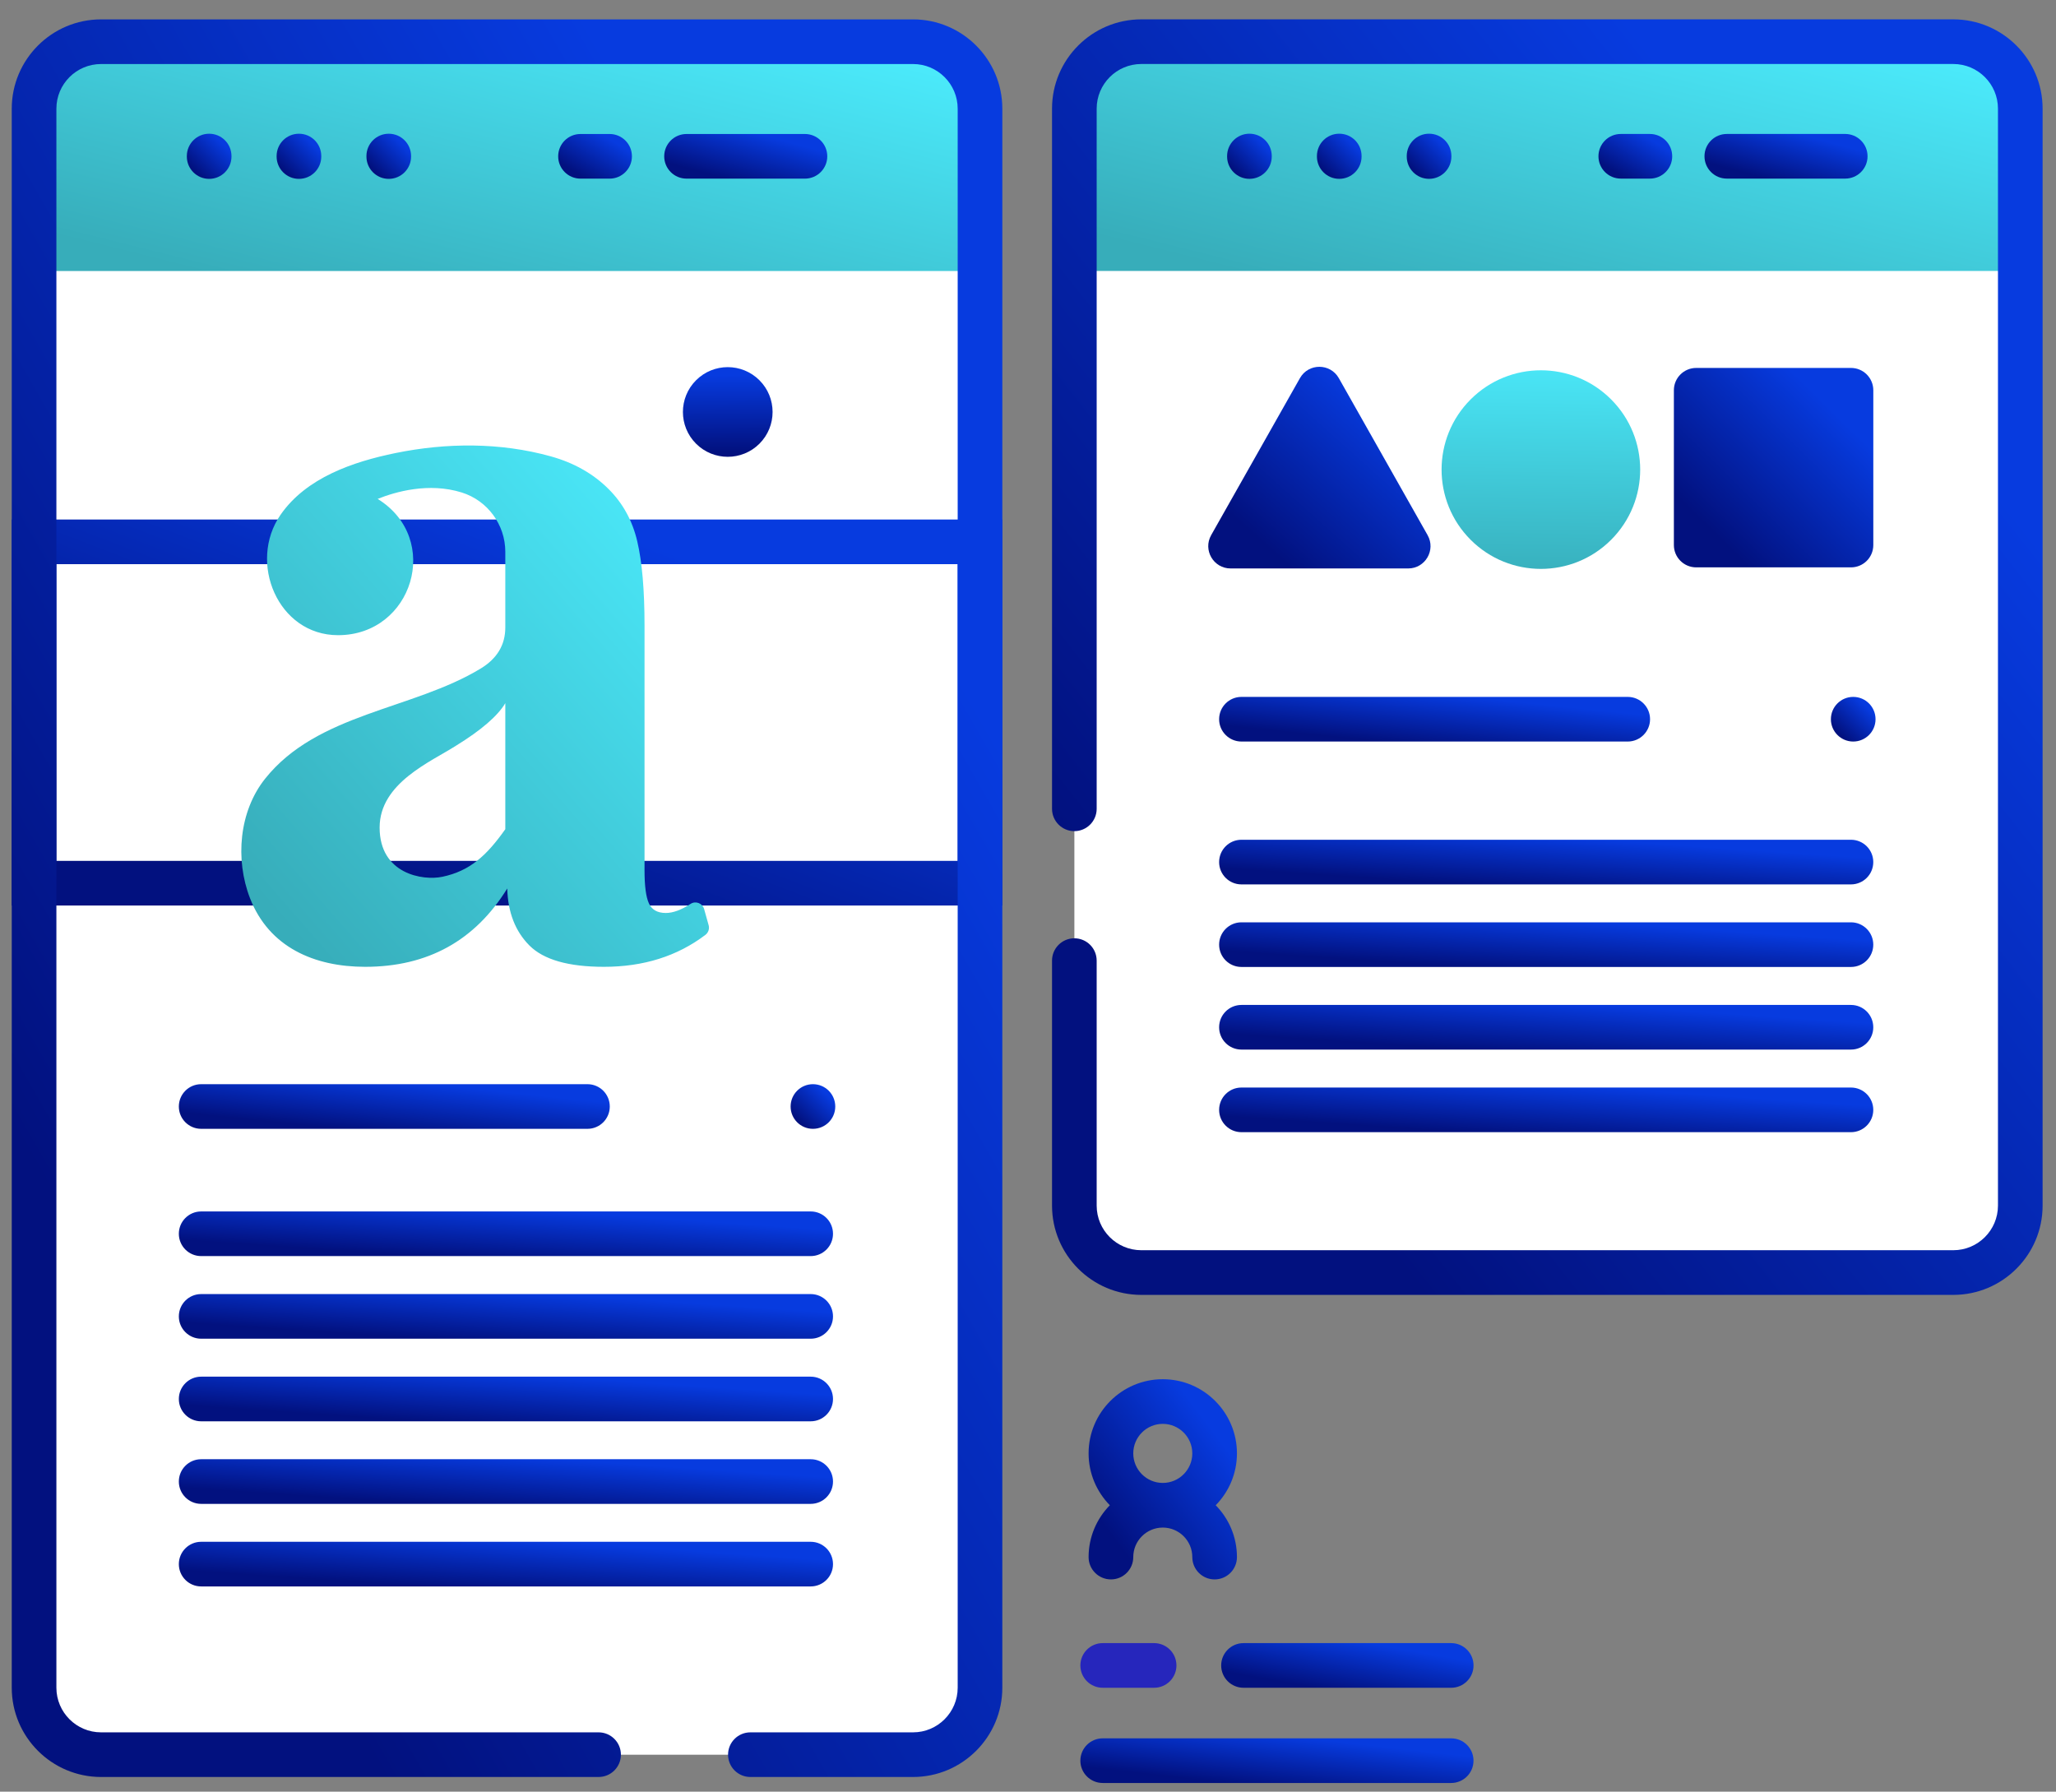
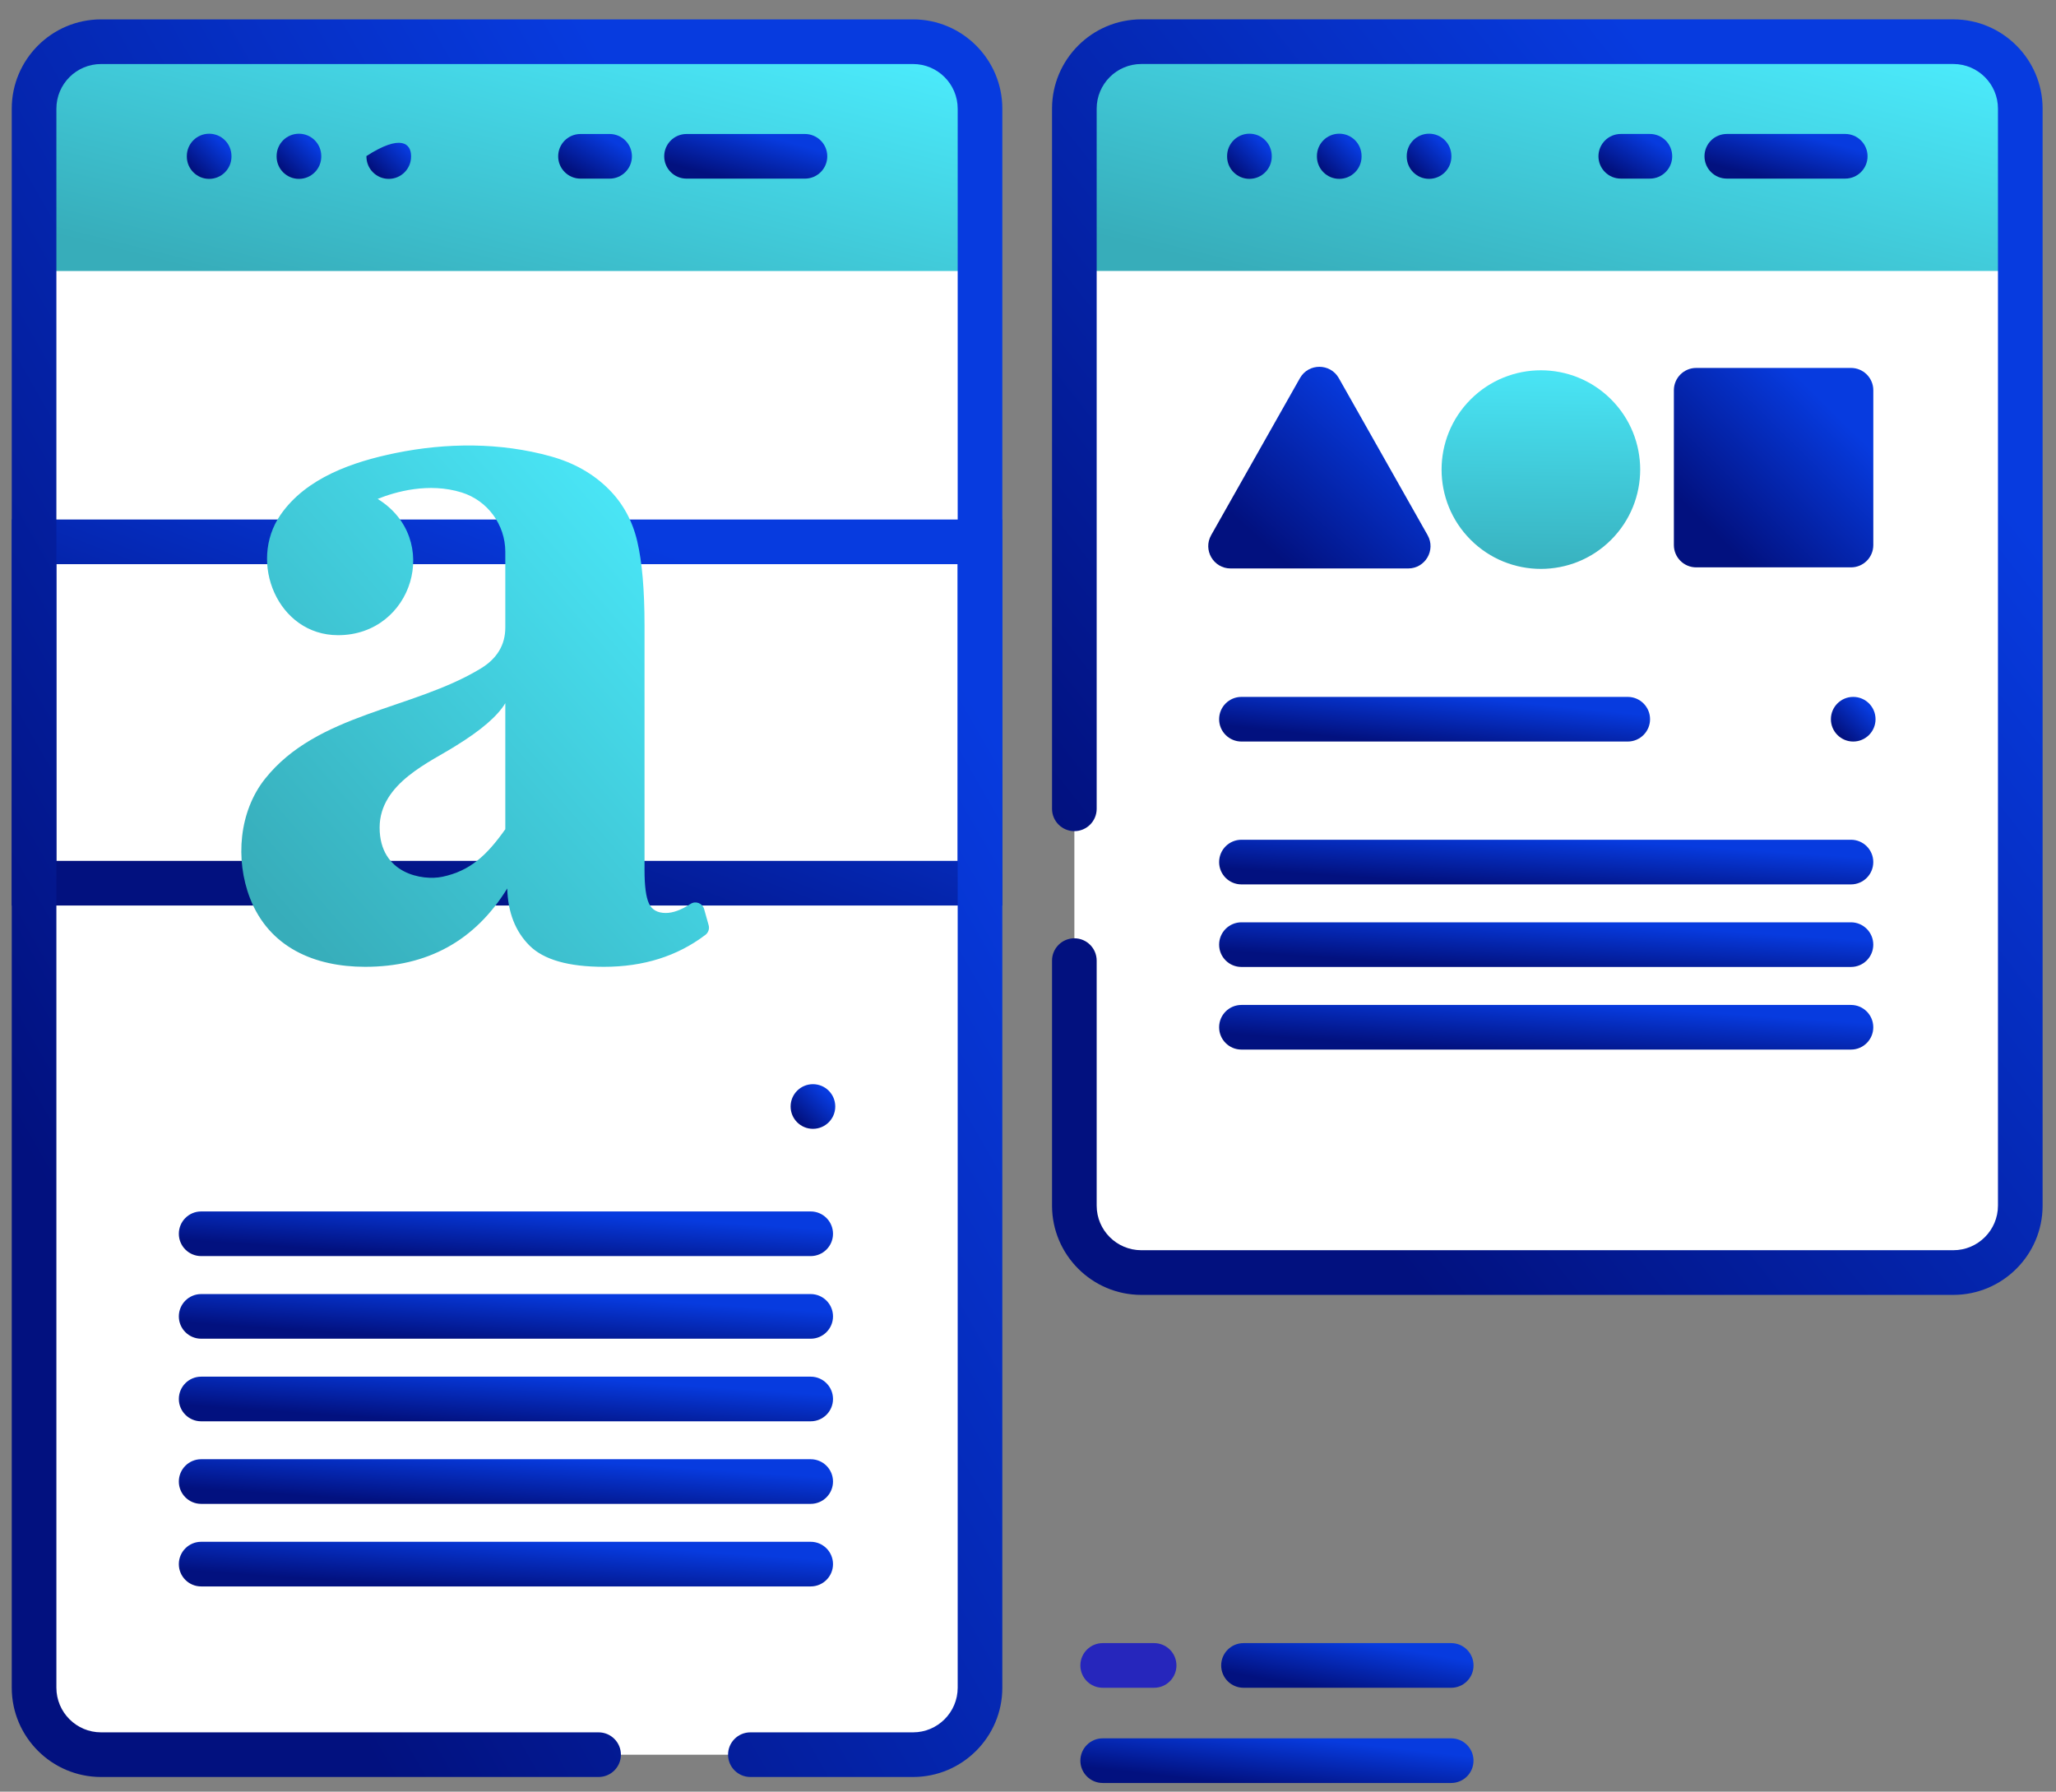
<svg xmlns="http://www.w3.org/2000/svg" width="70" height="61" viewBox="0 0 70 61" fill="none">
  <rect x="0" y="0" width="70" height="61" fill="#808080" stroke="none" />
  <path d="M31.086 59.742H3.44C2.181 59.742 1.16 58.721 1.16 57.462V3.701C1.16 2.442 2.181 1.421 3.44 1.421H31.086C32.345 1.421 33.366 2.442 33.366 3.701V57.462C33.366 58.721 32.345 59.742 31.086 59.742Z" fill="white" />
  <path d="M1.16 18.448H33.366V30.071H1.16V18.448Z" fill="white" />
  <path d="M34.126 30.83H0.4V17.688H34.126V30.83ZM1.92 29.31H32.606V19.208H1.92V29.31Z" fill="url(#paint0_linear_3953_8735)" />
  <path d="M33.366 9.226V3.701C33.366 2.442 32.345 1.421 31.086 1.421H3.44C2.181 1.421 1.16 2.442 1.16 3.701V9.226H33.366Z" fill="url(#paint1_linear_3953_8735)" />
  <path d="M31.086 60.501H25.548C25.128 60.501 24.788 60.161 24.788 59.741C24.788 59.321 25.128 58.981 25.548 58.981H31.086C31.924 58.981 32.606 58.299 32.606 57.461V3.7C32.606 2.862 31.924 2.18 31.086 2.18H3.441C2.602 2.18 1.92 2.862 1.92 3.7V57.461C1.92 58.299 2.602 58.981 3.441 58.981H20.38C20.799 58.981 21.14 59.321 21.14 59.741C21.14 60.161 20.799 60.501 20.38 60.501H3.441C1.764 60.501 0.4 59.137 0.4 57.461V3.7C0.4 2.024 1.764 0.66 3.441 0.66H31.086C32.763 0.66 34.126 2.024 34.126 3.7V57.461C34.126 59.137 32.763 60.501 31.086 60.501Z" fill="url(#paint2_linear_3953_8735)" />
  <path d="M7.121 6.09C6.702 6.09 6.361 5.75 6.361 5.33V5.313C6.361 4.893 6.702 4.553 7.121 4.553C7.541 4.553 7.881 4.893 7.881 5.313V5.33C7.881 5.75 7.541 6.09 7.121 6.09Z" fill="url(#paint3_linear_3953_8735)" />
  <path d="M10.178 6.09C9.758 6.09 9.418 5.75 9.418 5.33V5.313C9.418 4.893 9.758 4.553 10.178 4.553C10.598 4.553 10.938 4.893 10.938 5.313V5.33C10.938 5.75 10.598 6.09 10.178 6.09Z" fill="url(#paint4_linear_3953_8735)" />
-   <path d="M13.236 6.09C12.816 6.09 12.476 5.75 12.476 5.33V5.313C12.476 4.893 12.816 4.553 13.236 4.553C13.655 4.553 13.996 4.893 13.996 5.313V5.33C13.996 5.75 13.655 6.09 13.236 6.09Z" fill="url(#paint5_linear_3953_8735)" />
+   <path d="M13.236 6.09C12.816 6.09 12.476 5.75 12.476 5.33V5.313C13.655 4.553 13.996 4.893 13.996 5.313V5.33C13.996 5.75 13.655 6.09 13.236 6.09Z" fill="url(#paint5_linear_3953_8735)" />
  <path d="M27.405 6.082H23.374C22.954 6.082 22.614 5.741 22.614 5.322C22.614 4.902 22.954 4.562 23.374 4.562H27.405C27.825 4.562 28.166 4.902 28.166 5.322C28.166 5.741 27.825 6.082 27.405 6.082Z" fill="url(#paint6_linear_3953_8735)" />
  <path d="M20.755 6.082H19.764C19.344 6.082 19.004 5.741 19.004 5.322C19.004 4.902 19.344 4.562 19.764 4.562H20.755C21.175 4.562 21.515 4.902 21.515 5.322C21.515 5.741 21.175 6.082 20.755 6.082Z" fill="url(#paint7_linear_3953_8735)" />
  <path d="M68.784 3.7V41.047C68.784 42.307 67.763 43.327 66.503 43.327H38.859C37.599 43.327 36.579 42.307 36.579 41.047V3.7C36.579 2.44 37.599 1.42 38.859 1.42H66.503C67.763 1.42 68.784 2.44 68.784 3.7Z" fill="white" />
  <path d="M68.784 9.225V3.7C68.784 2.441 67.763 1.42 66.504 1.42H38.858C37.599 1.42 36.578 2.441 36.578 3.7V9.225H68.784Z" fill="url(#paint8_linear_3953_8735)" />
  <path d="M66.504 44.087H38.858C37.182 44.087 35.818 42.723 35.818 41.047V32.706C35.818 32.286 36.159 31.946 36.578 31.946C36.998 31.946 37.338 32.286 37.338 32.706V41.047C37.338 41.885 38.02 42.566 38.858 42.566H66.504C67.342 42.566 68.024 41.885 68.024 41.047V3.699C68.024 2.861 67.342 2.179 66.504 2.179H38.858C38.02 2.179 37.338 2.861 37.338 3.699V27.538C37.338 27.957 36.998 28.298 36.578 28.298C36.159 28.298 35.818 27.957 35.818 27.538V3.699C35.818 2.023 37.182 0.659 38.858 0.659H66.504C68.18 0.659 69.544 2.023 69.544 3.699V41.047C69.544 42.723 68.18 44.087 66.504 44.087Z" fill="url(#paint9_linear_3953_8735)" />
  <path d="M42.539 6.089C42.12 6.089 41.779 5.749 41.779 5.329V5.312C41.779 4.892 42.12 4.552 42.539 4.552C42.959 4.552 43.299 4.892 43.299 5.312V5.329C43.299 5.749 42.959 6.089 42.539 6.089Z" fill="url(#paint10_linear_3953_8735)" />
  <path d="M45.597 6.089C45.177 6.089 44.837 5.749 44.837 5.329V5.312C44.837 4.892 45.177 4.552 45.597 4.552C46.017 4.552 46.357 4.892 46.357 5.312V5.329C46.357 5.749 46.017 6.089 45.597 6.089Z" fill="url(#paint11_linear_3953_8735)" />
  <path d="M48.655 6.089C48.235 6.089 47.895 5.749 47.895 5.329V5.312C47.895 4.892 48.235 4.552 48.655 4.552C49.074 4.552 49.415 4.892 49.415 5.312V5.329C49.415 5.749 49.074 6.089 48.655 6.089Z" fill="url(#paint12_linear_3953_8735)" />
  <path d="M62.824 6.081H58.792C58.372 6.081 58.032 5.74 58.032 5.321C58.032 4.901 58.372 4.561 58.792 4.561H62.824C63.243 4.561 63.584 4.901 63.584 5.321C63.584 5.74 63.243 6.081 62.824 6.081Z" fill="url(#paint13_linear_3953_8735)" />
  <path d="M56.173 6.081H55.182C54.762 6.081 54.422 5.74 54.422 5.321C54.422 4.901 54.762 4.561 55.182 4.561H56.173C56.593 4.561 56.933 4.901 56.933 5.321C56.933 5.74 56.593 6.081 56.173 6.081Z" fill="url(#paint14_linear_3953_8735)" />
  <path d="M37.543 57.463H39.294C39.714 57.463 40.054 57.123 40.054 56.703C40.054 56.284 39.714 55.943 39.294 55.943H37.543C37.123 55.943 36.783 56.284 36.783 56.703C36.783 57.123 37.123 57.463 37.543 57.463Z" fill="#2626BC" />
  <path d="M42.337 57.463H49.409C49.828 57.463 50.169 57.123 50.169 56.703C50.169 56.284 49.828 55.943 49.409 55.943H42.337C41.917 55.943 41.577 56.284 41.577 56.703C41.577 57.123 41.917 57.463 42.337 57.463Z" fill="url(#paint15_linear_3953_8735)" />
  <path d="M37.543 60.705H49.408C49.828 60.705 50.168 60.364 50.168 59.945C50.168 59.525 49.828 59.185 49.408 59.185H37.543C37.123 59.185 36.783 59.525 36.783 59.945C36.783 60.364 37.123 60.705 37.543 60.705Z" fill="url(#paint16_linear_3953_8735)" />
-   <path d="M37.786 51.249C37.34 51.704 37.063 52.327 37.063 53.014C37.063 53.434 37.404 53.774 37.824 53.774C38.243 53.774 38.584 53.434 38.584 53.014C38.584 52.46 39.035 52.009 39.589 52.009C40.143 52.009 40.594 52.46 40.594 53.014C40.594 53.434 40.934 53.774 41.354 53.774C41.774 53.774 42.114 53.434 42.114 53.014C42.114 52.327 41.838 51.704 41.391 51.249C41.838 50.793 42.114 50.17 42.114 49.483C42.114 48.091 40.981 46.958 39.589 46.958C38.196 46.958 37.063 48.091 37.063 49.483C37.063 50.17 37.34 50.793 37.786 51.249ZM40.594 49.483C40.594 50.038 40.143 50.489 39.589 50.489C39.035 50.489 38.584 50.038 38.584 49.483C38.584 48.929 39.035 48.478 39.589 48.478C40.143 48.478 40.594 48.929 40.594 49.483Z" fill="url(#paint17_linear_3953_8735)" />
-   <path d="M20.001 38.433H6.849C6.429 38.433 6.089 38.093 6.089 37.673C6.089 37.253 6.429 36.913 6.849 36.913H20.001C20.421 36.913 20.761 37.253 20.761 37.673C20.761 38.093 20.421 38.433 20.001 38.433Z" fill="url(#paint18_linear_3953_8735)" />
  <path d="M27.601 42.766H6.849C6.429 42.766 6.089 42.426 6.089 42.006C6.089 41.586 6.429 41.246 6.849 41.246H27.601C28.021 41.246 28.361 41.586 28.361 42.006C28.361 42.426 28.021 42.766 27.601 42.766Z" fill="url(#paint19_linear_3953_8735)" />
  <path d="M27.678 38.433C28.098 38.433 28.438 38.093 28.438 37.673C28.438 37.253 28.098 36.913 27.678 36.913C27.258 36.913 26.918 37.253 26.918 37.673C26.918 38.093 27.258 38.433 27.678 38.433Z" fill="url(#paint20_linear_3953_8735)" />
  <path d="M27.601 45.579H6.849C6.429 45.579 6.089 45.238 6.089 44.819C6.089 44.399 6.429 44.059 6.849 44.059H27.601C28.021 44.059 28.361 44.399 28.361 44.819C28.361 45.238 28.021 45.579 27.601 45.579Z" fill="url(#paint21_linear_3953_8735)" />
  <path d="M27.601 48.391H6.849C6.429 48.391 6.089 48.051 6.089 47.631C6.089 47.211 6.429 46.871 6.849 46.871H27.601C28.021 46.871 28.361 47.211 28.361 47.631C28.361 48.051 28.021 48.391 27.601 48.391Z" fill="url(#paint22_linear_3953_8735)" />
  <path d="M27.601 51.202H6.849C6.429 51.202 6.089 50.861 6.089 50.442C6.089 50.022 6.429 49.682 6.849 49.682H27.601C28.021 49.682 28.361 50.022 28.361 50.442C28.361 50.861 28.021 51.202 27.601 51.202Z" fill="url(#paint23_linear_3953_8735)" />
  <path d="M27.601 54.013H6.849C6.429 54.013 6.089 53.673 6.089 53.253C6.089 52.834 6.429 52.493 6.849 52.493H27.601C28.021 52.493 28.361 52.834 28.361 53.253C28.361 53.673 28.021 54.013 27.601 54.013Z" fill="url(#paint24_linear_3953_8735)" />
  <path d="M23.973 30.951C23.917 30.753 23.685 30.662 23.513 30.774C23.195 30.981 22.913 31.084 22.668 31.084C22.383 31.084 22.191 30.975 22.092 30.755C21.993 30.536 21.944 30.163 21.944 29.636V21.297C21.944 20.09 21.862 19.136 21.697 18.433C21.533 17.731 21.209 17.139 20.726 16.656C20.2 16.129 19.541 15.756 18.751 15.537C17.036 15.06 15.204 15.07 13.466 15.425C12.024 15.72 10.427 16.262 9.551 17.528C8.433 19.144 9.461 21.626 11.509 21.626C14.055 21.627 15.056 18.347 12.858 16.986C13.456 16.746 14.594 16.415 15.722 16.768C16.6 17.043 17.202 17.862 17.204 18.782V18.796V21.363C17.204 21.956 16.925 22.422 16.365 22.762C14.05 24.168 10.807 24.276 9.025 26.514C8.138 27.627 8.002 29.261 8.51 30.576C9.16 32.257 10.711 32.917 12.431 32.917C14.559 32.917 16.172 32.028 17.27 30.25C17.292 31.062 17.544 31.71 18.027 32.193C18.51 32.675 19.355 32.917 20.562 32.917C21.909 32.917 23.06 32.555 24.016 31.83C24.117 31.754 24.161 31.623 24.127 31.501L23.973 30.951ZM17.204 28.232C16.567 29.132 16.002 29.651 15.065 29.851C14.395 29.993 12.925 29.759 12.925 28.176C12.925 26.657 14.67 25.938 15.525 25.389C16.381 24.862 16.941 24.38 17.204 23.941V28.232Z" fill="url(#paint25_linear_3953_8735)" />
-   <path d="M25.857 15.106C26.453 14.51 26.453 13.543 25.857 12.947C25.261 12.351 24.294 12.351 23.698 12.947C23.102 13.543 23.102 14.51 23.698 15.106C24.294 15.702 25.261 15.702 25.857 15.106Z" fill="url(#paint26_linear_3953_8735)" />
  <path d="M55.419 25.247H42.267C41.847 25.247 41.507 24.906 41.507 24.487C41.507 24.067 41.847 23.727 42.267 23.727H55.419C55.838 23.727 56.179 24.067 56.179 24.487C56.179 24.906 55.838 25.247 55.419 25.247Z" fill="url(#paint27_linear_3953_8735)" />
  <path d="M63.096 25.247C63.516 25.247 63.856 24.906 63.856 24.487C63.856 24.067 63.516 23.727 63.096 23.727C62.676 23.727 62.336 24.067 62.336 24.487C62.336 24.906 62.676 25.247 63.096 25.247Z" fill="url(#paint28_linear_3953_8735)" />
  <path d="M63.019 30.111H42.267C41.847 30.111 41.507 29.771 41.507 29.351C41.507 28.931 41.847 28.591 42.267 28.591H63.019C63.439 28.591 63.779 28.931 63.779 29.351C63.779 29.771 63.439 30.111 63.019 30.111Z" fill="url(#paint29_linear_3953_8735)" />
  <path d="M63.019 32.922H42.267C41.847 32.922 41.507 32.582 41.507 32.162C41.507 31.743 41.847 31.402 42.267 31.402H63.019C63.439 31.402 63.779 31.743 63.779 32.162C63.779 32.582 63.439 32.922 63.019 32.922Z" fill="url(#paint30_linear_3953_8735)" />
  <path d="M63.019 35.735H42.267C41.847 35.735 41.507 35.395 41.507 34.975C41.507 34.555 41.847 34.215 42.267 34.215H63.019C63.439 34.215 63.779 34.555 63.779 34.975C63.779 35.395 63.439 35.735 63.019 35.735Z" fill="url(#paint31_linear_3953_8735)" />
-   <path d="M63.019 38.547H42.267C41.847 38.547 41.507 38.207 41.507 37.787C41.507 37.368 41.847 37.027 42.267 37.027H63.019C63.439 37.027 63.779 37.368 63.779 37.787C63.779 38.207 63.439 38.547 63.019 38.547Z" fill="url(#paint32_linear_3953_8735)" />
  <path d="M48.605 18.22L45.582 12.874C45.291 12.36 44.55 12.36 44.259 12.874L41.236 18.22C40.95 18.727 41.316 19.354 41.898 19.354H47.944C48.526 19.354 48.892 18.727 48.605 18.22Z" fill="url(#paint33_linear_3953_8735)" />
  <path d="M54.853 18.379C56.173 17.059 56.173 14.918 54.853 13.598C53.533 12.277 51.392 12.277 50.071 13.598C48.751 14.918 48.751 17.059 50.071 18.379C51.392 19.699 53.533 19.699 54.853 18.379Z" fill="url(#paint34_linear_3953_8735)" />
  <path d="M63.02 19.317H57.75C57.33 19.317 56.99 18.977 56.99 18.557V13.287C56.99 12.868 57.33 12.527 57.75 12.527H63.02C63.44 12.527 63.78 12.868 63.78 13.287V18.557C63.78 18.977 63.44 19.317 63.02 19.317Z" fill="url(#paint35_linear_3953_8735)" />
  <defs>
    <linearGradient id="paint0_linear_3953_8735" x1="17.349" y1="16.697" x2="12.061" y2="30.457" gradientUnits="userSpaceOnUse">
      <stop stop-color="#073BDF" />
      <stop offset="1" stop-color="#02117F" />
    </linearGradient>
    <linearGradient id="paint1_linear_3953_8735" x1="17.659" y1="11.971" x2="20.771" y2="-0.486" gradientUnits="userSpaceOnUse">
      <stop stop-color="#37ADBA" />
      <stop offset="1" stop-color="#4BEAFB" />
    </linearGradient>
    <linearGradient id="paint2_linear_3953_8735" x1="17.349" y1="-3.852" x2="-13.629" y2="13.853" gradientUnits="userSpaceOnUse">
      <stop stop-color="#073BDF" />
      <stop offset="1" stop-color="#02117F" />
    </linearGradient>
    <linearGradient id="paint3_linear_3953_8735" x1="7.125" y1="4.437" x2="6.201" y2="5.363" gradientUnits="userSpaceOnUse">
      <stop stop-color="#073BDF" />
      <stop offset="1" stop-color="#02117F" />
    </linearGradient>
    <linearGradient id="paint4_linear_3953_8735" x1="10.182" y1="4.437" x2="9.258" y2="5.363" gradientUnits="userSpaceOnUse">
      <stop stop-color="#073BDF" />
      <stop offset="1" stop-color="#02117F" />
    </linearGradient>
    <linearGradient id="paint5_linear_3953_8735" x1="13.239" y1="4.437" x2="12.316" y2="5.363" gradientUnits="userSpaceOnUse">
      <stop stop-color="#073BDF" />
      <stop offset="1" stop-color="#02117F" />
    </linearGradient>
    <linearGradient id="paint6_linear_3953_8735" x1="25.404" y1="4.447" x2="24.944" y2="6.149" gradientUnits="userSpaceOnUse">
      <stop stop-color="#073BDF" />
      <stop offset="1" stop-color="#02117F" />
    </linearGradient>
    <linearGradient id="paint7_linear_3953_8735" x1="20.266" y1="4.447" x2="19.462" y2="5.794" gradientUnits="userSpaceOnUse">
      <stop stop-color="#073BDF" />
      <stop offset="1" stop-color="#02117F" />
    </linearGradient>
    <linearGradient id="paint8_linear_3953_8735" x1="53.077" y1="11.97" x2="56.189" y2="-0.487" gradientUnits="userSpaceOnUse">
      <stop stop-color="#37ADBA" />
      <stop offset="1" stop-color="#4BEAFB" />
    </linearGradient>
    <linearGradient id="paint9_linear_3953_8735" x1="52.767" y1="-2.615" x2="27.402" y2="17.361" gradientUnits="userSpaceOnUse">
      <stop stop-color="#073BDF" />
      <stop offset="1" stop-color="#02117F" />
    </linearGradient>
    <linearGradient id="paint10_linear_3953_8735" x1="42.543" y1="4.436" x2="41.619" y2="5.362" gradientUnits="userSpaceOnUse">
      <stop stop-color="#073BDF" />
      <stop offset="1" stop-color="#02117F" />
    </linearGradient>
    <linearGradient id="paint11_linear_3953_8735" x1="45.601" y1="4.436" x2="44.677" y2="5.362" gradientUnits="userSpaceOnUse">
      <stop stop-color="#073BDF" />
      <stop offset="1" stop-color="#02117F" />
    </linearGradient>
    <linearGradient id="paint12_linear_3953_8735" x1="48.658" y1="4.436" x2="47.735" y2="5.362" gradientUnits="userSpaceOnUse">
      <stop stop-color="#073BDF" />
      <stop offset="1" stop-color="#02117F" />
    </linearGradient>
    <linearGradient id="paint13_linear_3953_8735" x1="60.822" y1="4.446" x2="60.362" y2="6.148" gradientUnits="userSpaceOnUse">
      <stop stop-color="#073BDF" />
      <stop offset="1" stop-color="#02117F" />
    </linearGradient>
    <linearGradient id="paint14_linear_3953_8735" x1="55.684" y1="4.446" x2="54.88" y2="5.793" gradientUnits="userSpaceOnUse">
      <stop stop-color="#073BDF" />
      <stop offset="1" stop-color="#02117F" />
    </linearGradient>
    <linearGradient id="paint15_linear_3953_8735" x1="45.895" y1="55.829" x2="45.585" y2="57.601" gradientUnits="userSpaceOnUse">
      <stop stop-color="#073BDF" />
      <stop offset="1" stop-color="#02117F" />
    </linearGradient>
    <linearGradient id="paint16_linear_3953_8735" x1="43.509" y1="59.07" x2="43.307" y2="60.874" gradientUnits="userSpaceOnUse">
      <stop stop-color="#073BDF" />
      <stop offset="1" stop-color="#02117F" />
    </linearGradient>
    <linearGradient id="paint17_linear_3953_8735" x1="39.602" y1="46.444" x2="35.668" y2="49.4" gradientUnits="userSpaceOnUse">
      <stop stop-color="#073BDF" />
      <stop offset="1" stop-color="#02117F" />
    </linearGradient>
    <linearGradient id="paint18_linear_3953_8735" x1="13.462" y1="36.798" x2="13.277" y2="38.606" gradientUnits="userSpaceOnUse">
      <stop stop-color="#073BDF" />
      <stop offset="1" stop-color="#02117F" />
    </linearGradient>
    <linearGradient id="paint19_linear_3953_8735" x1="17.281" y1="41.132" x2="17.159" y2="42.95" gradientUnits="userSpaceOnUse">
      <stop stop-color="#073BDF" />
      <stop offset="1" stop-color="#02117F" />
    </linearGradient>
    <linearGradient id="paint20_linear_3953_8735" x1="27.682" y1="36.798" x2="26.769" y2="37.724" gradientUnits="userSpaceOnUse">
      <stop stop-color="#073BDF" />
      <stop offset="1" stop-color="#02117F" />
    </linearGradient>
    <linearGradient id="paint21_linear_3953_8735" x1="17.281" y1="43.944" x2="17.159" y2="45.762" gradientUnits="userSpaceOnUse">
      <stop stop-color="#073BDF" />
      <stop offset="1" stop-color="#02117F" />
    </linearGradient>
    <linearGradient id="paint22_linear_3953_8735" x1="17.281" y1="46.757" x2="17.159" y2="48.575" gradientUnits="userSpaceOnUse">
      <stop stop-color="#073BDF" />
      <stop offset="1" stop-color="#02117F" />
    </linearGradient>
    <linearGradient id="paint23_linear_3953_8735" x1="17.281" y1="49.567" x2="17.159" y2="51.385" gradientUnits="userSpaceOnUse">
      <stop stop-color="#073BDF" />
      <stop offset="1" stop-color="#02117F" />
    </linearGradient>
    <linearGradient id="paint24_linear_3953_8735" x1="17.281" y1="52.379" x2="17.159" y2="54.197" gradientUnits="userSpaceOnUse">
      <stop stop-color="#073BDF" />
      <stop offset="1" stop-color="#02117F" />
    </linearGradient>
    <linearGradient id="paint25_linear_3953_8735" x1="16.373" y1="39.158" x2="31.276" y2="26.189" gradientUnits="userSpaceOnUse">
      <stop stop-color="#37ADBA" />
      <stop offset="1" stop-color="#4BEAFB" />
    </linearGradient>
    <linearGradient id="paint26_linear_3953_8735" x1="23.54" y1="12.779" x2="23.559" y2="15.391" gradientUnits="userSpaceOnUse">
      <stop stop-color="#073BDF" />
      <stop offset="1" stop-color="#02117F" />
    </linearGradient>
    <linearGradient id="paint27_linear_3953_8735" x1="48.88" y1="23.612" x2="48.695" y2="25.42" gradientUnits="userSpaceOnUse">
      <stop stop-color="#073BDF" />
      <stop offset="1" stop-color="#02117F" />
    </linearGradient>
    <linearGradient id="paint28_linear_3953_8735" x1="63.1" y1="23.612" x2="62.187" y2="24.538" gradientUnits="userSpaceOnUse">
      <stop stop-color="#073BDF" />
      <stop offset="1" stop-color="#02117F" />
    </linearGradient>
    <linearGradient id="paint29_linear_3953_8735" x1="52.699" y1="28.476" x2="52.577" y2="30.294" gradientUnits="userSpaceOnUse">
      <stop stop-color="#073BDF" />
      <stop offset="1" stop-color="#02117F" />
    </linearGradient>
    <linearGradient id="paint30_linear_3953_8735" x1="52.699" y1="31.288" x2="52.577" y2="33.106" gradientUnits="userSpaceOnUse">
      <stop stop-color="#073BDF" />
      <stop offset="1" stop-color="#02117F" />
    </linearGradient>
    <linearGradient id="paint31_linear_3953_8735" x1="52.699" y1="34.1" x2="52.577" y2="35.919" gradientUnits="userSpaceOnUse">
      <stop stop-color="#073BDF" />
      <stop offset="1" stop-color="#02117F" />
    </linearGradient>
    <linearGradient id="paint32_linear_3953_8735" x1="52.699" y1="36.913" x2="52.577" y2="38.731" gradientUnits="userSpaceOnUse">
      <stop stop-color="#073BDF" />
      <stop offset="1" stop-color="#02117F" />
    </linearGradient>
    <linearGradient id="paint33_linear_3953_8735" x1="44.94" y1="11.971" x2="40.84" y2="16.553" gradientUnits="userSpaceOnUse">
      <stop stop-color="#073BDF" />
      <stop offset="1" stop-color="#02117F" />
    </linearGradient>
    <linearGradient id="paint34_linear_3953_8735" x1="56.593" y1="20.002" x2="56.715" y2="12.02" gradientUnits="userSpaceOnUse">
      <stop stop-color="#37ADBA" />
      <stop offset="1" stop-color="#4BEAFB" />
    </linearGradient>
    <linearGradient id="paint35_linear_3953_8735" x1="60.402" y1="12.015" x2="56.323" y2="16.152" gradientUnits="userSpaceOnUse">
      <stop stop-color="#073BDF" />
      <stop offset="1" stop-color="#02117F" />
    </linearGradient>
  </defs>
</svg>